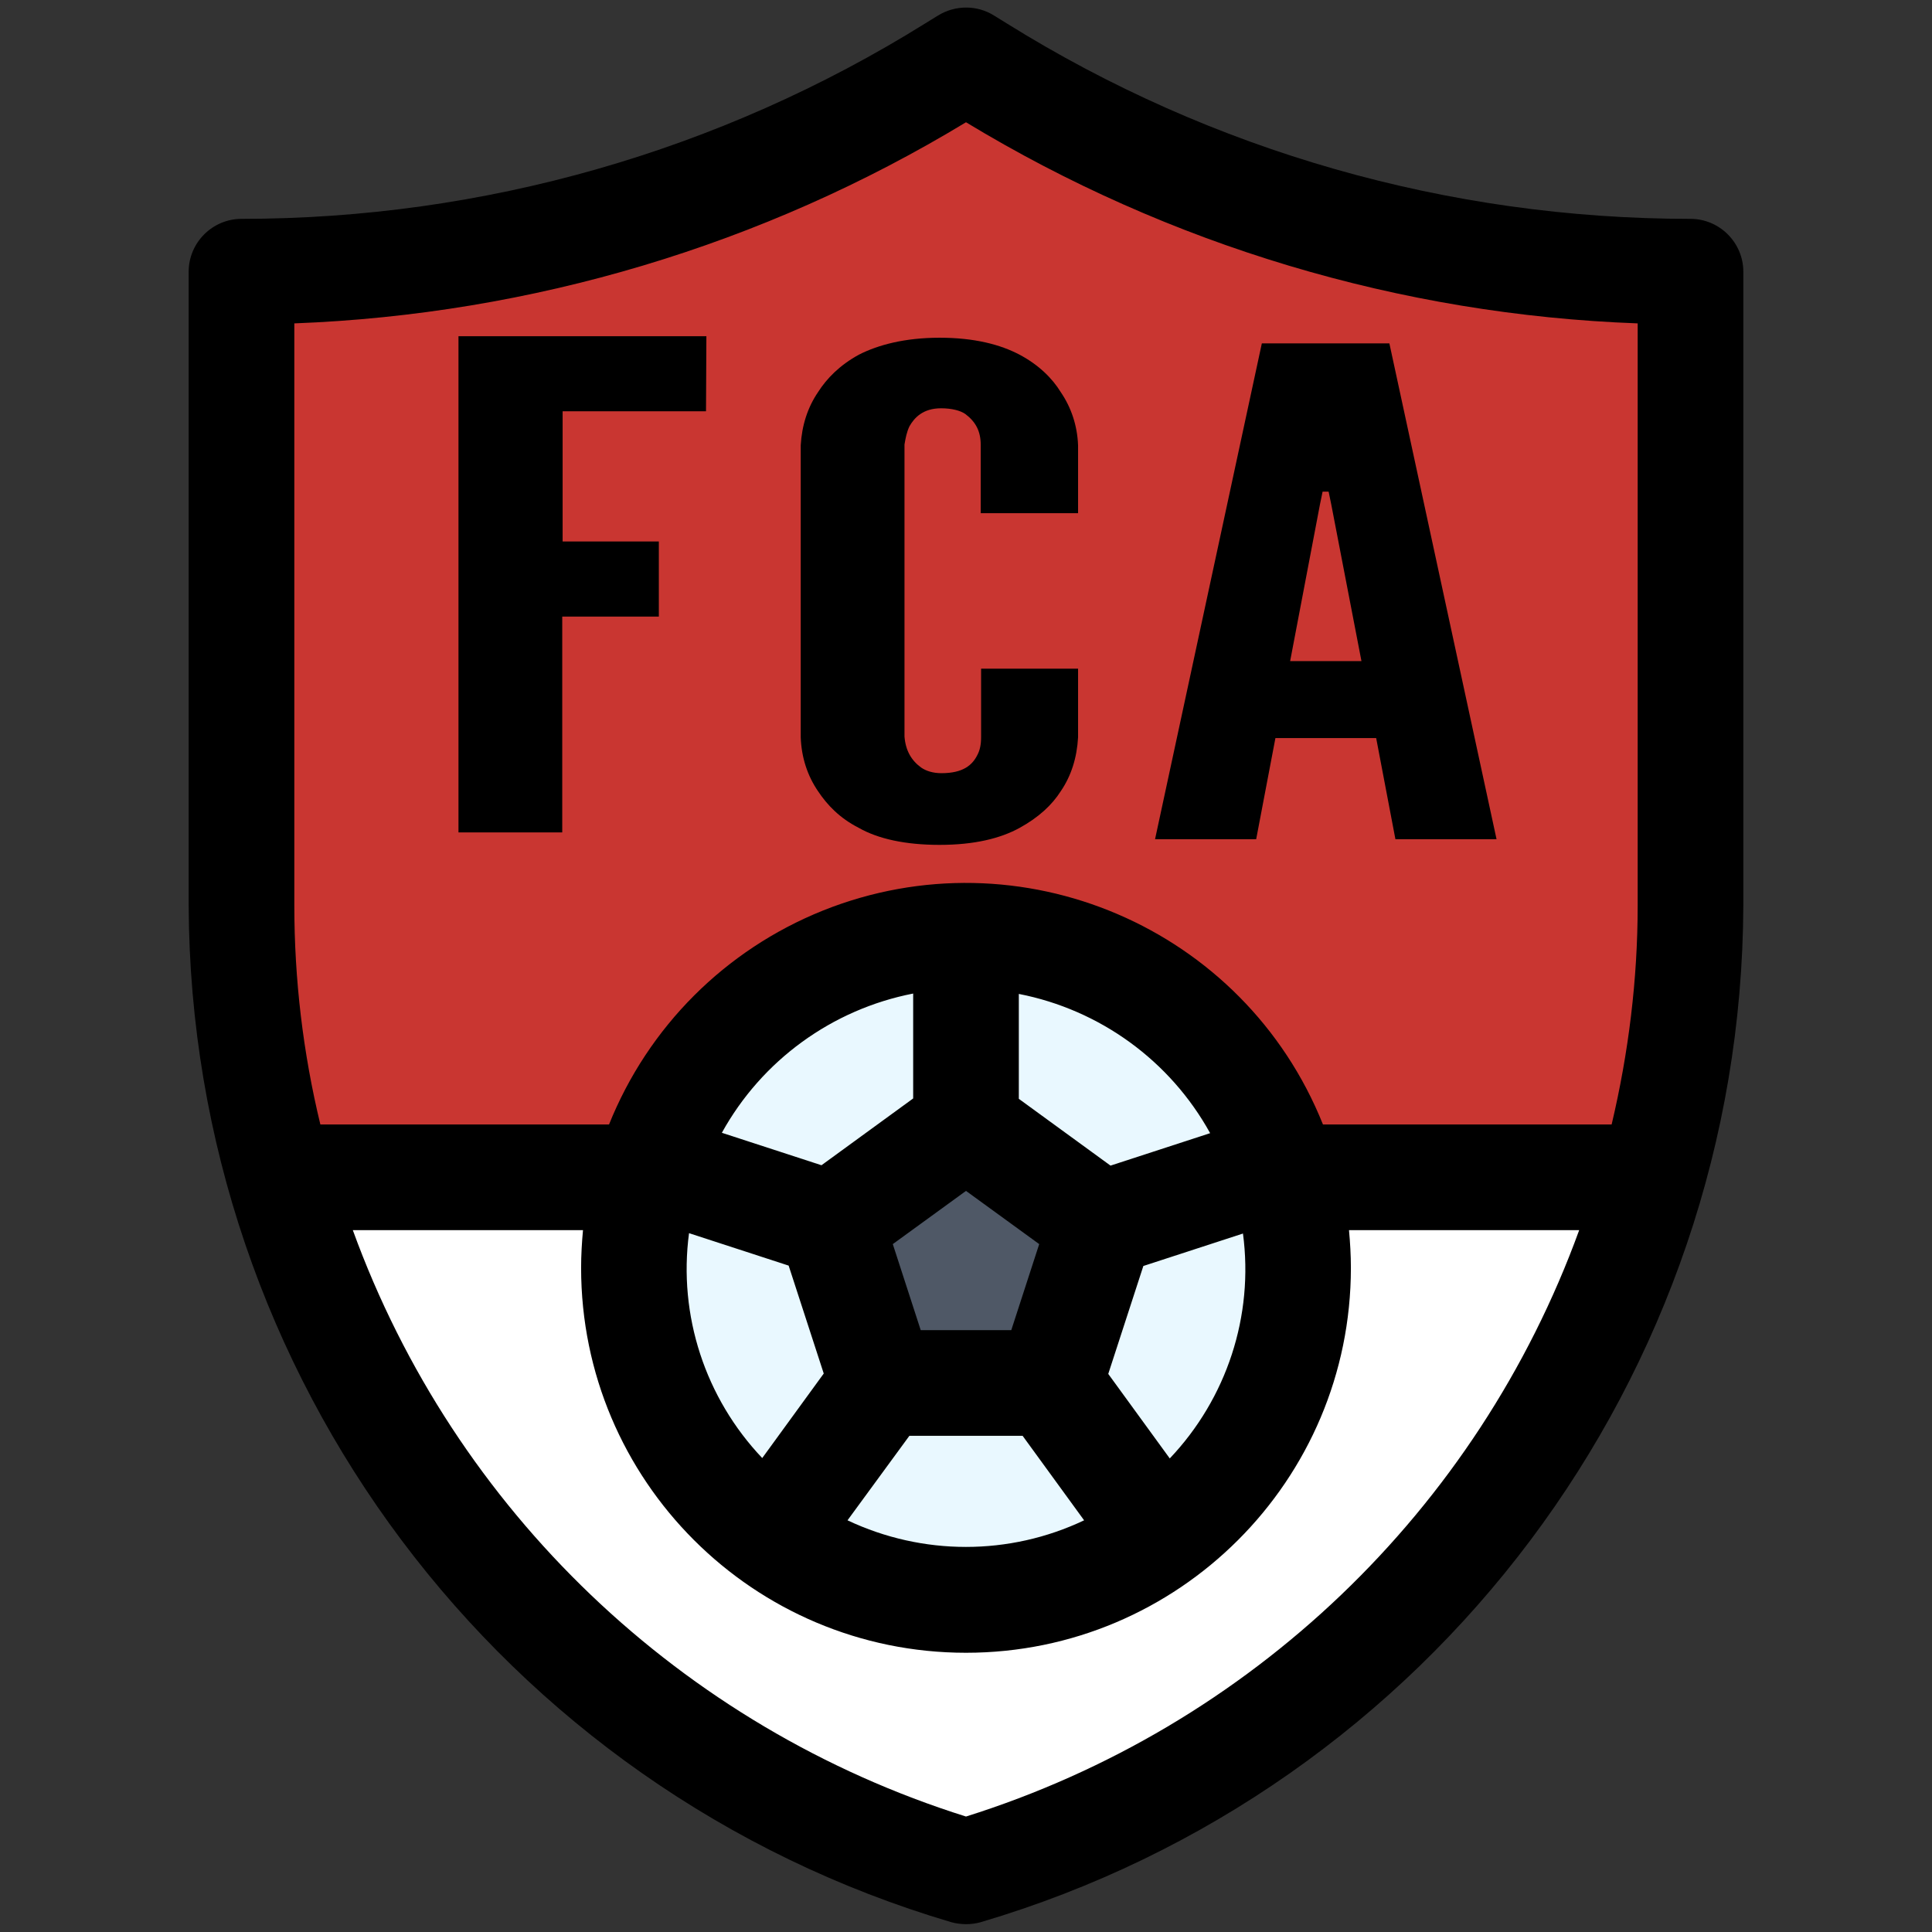
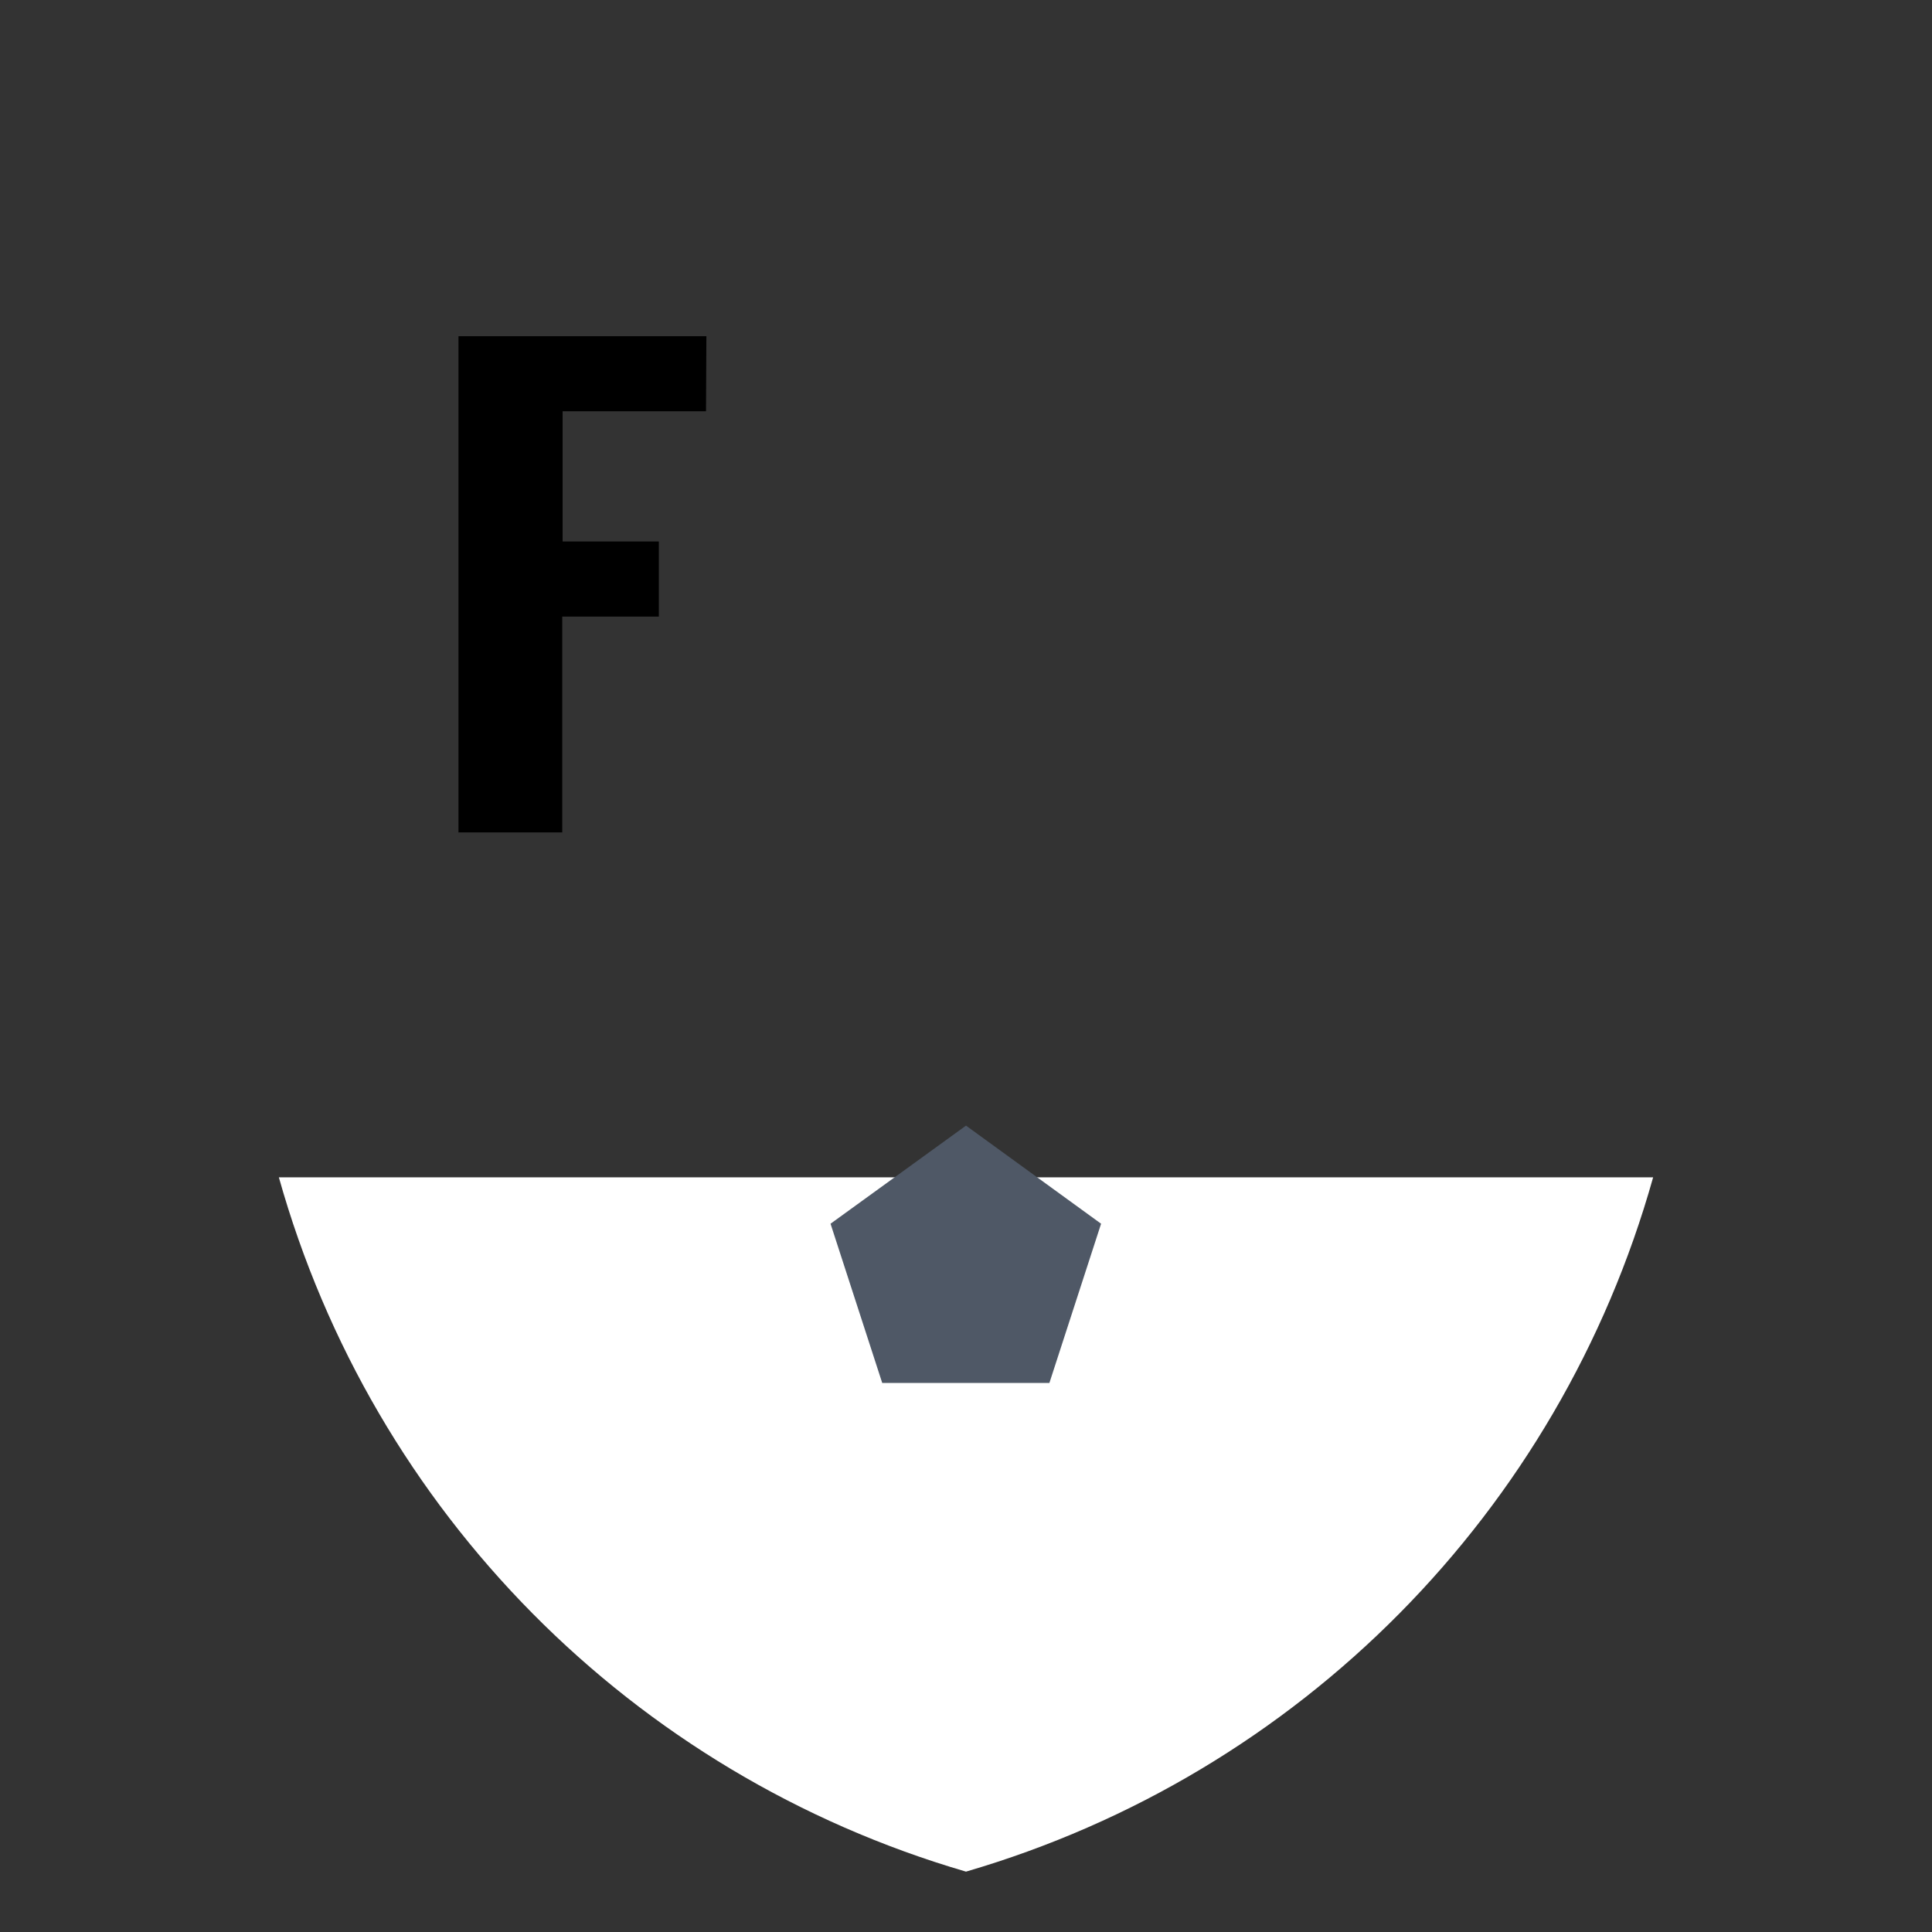
<svg xmlns="http://www.w3.org/2000/svg" version="1.1" id="Filled_Expand" x="0px" y="0px" viewBox="0 0 512 512" style="enable-background:new 0 0 512 512;" xml:space="preserve">
  <rect x="0" y="0" width="512" height="512" fill="#333333" stroke="none" />
  <style type="text/css">
	.st0{fill:#C93631;}
	.st1{fill:#FFFFFF;}
	.st2{fill:#E9F8FF;}
	.st3{fill:#4F5866;}
</style>
-   <path class="st0" d="M64,72c66.7,0,132-18.7,188.6-53.9L256,16l3.4,2.1C316,53.3,381.3,72,448,72v168c0,118.5-78.2,222.8-192,256  C142.2,462.8,64,358.5,64,240V72z" />
  <path class="st1" d="M256,496c88.4-25.8,157.2-95.3,182.1-184H73.9C98.8,400.7,167.6,470.2,256,496z" />
-   <circle class="st2" cx="256" cy="336" r="88" />
  <path class="st3" d="M220.1,324.3l13.7,42.2h44.3l13.7-42.2l-35.8-26L220.1,324.3z" />
-   <path d="M448,58c-64.1,0-126.8-17.9-181.2-51.8l-3.4-2.1c-4.5-2.8-10.2-2.8-14.8,0l-3.4,2.1C190.8,40.1,128.1,58,64,58  c-7.7,0-14,6.3-14,14l0,0v168c0.5,124.6,82.6,234.1,202.1,269.4c2.6,0.7,5.3,0.7,7.8,0C379.4,474.1,461.5,364.6,462,240V72  C462,64.3,455.7,58,448,58L448,58z M78,85.7c62.9-2.4,124.2-20.7,178-53.3c53.8,32.6,115.1,51,178,53.3V240c0,19.5-2.4,39-6.9,58  h-76.5c-20.9-52.2-80.2-77.6-132.5-56.7c-25.9,10.4-46.3,30.8-56.7,56.7H84.9c-4.6-19-6.9-38.5-6.9-58V85.7z M217.7,308.8l-26.4-8.6  c10.6-19.2,29.2-32.7,50.7-36.9v27.8L217.7,308.8z M218.3,364L202,386.4c-15.1-15.9-22.3-37.8-19.4-59.6l26.4,8.6L218.3,364z   M256,315.6l19.4,14.1l-7.4,22.8h-24l-7.4-22.8L256,315.6z M241,380.5h30l16.3,22.4c-19.8,9.4-42.8,9.4-62.7,0L241,380.5z   M270,291.2v-27.8c21.5,4.2,40.1,17.7,50.7,36.9l-26.4,8.6L270,291.2z M303,335.5l26.4-8.6c2.9,21.8-4.3,43.7-19.4,59.6l-16.3-22.4  L303,335.5z M256,481.4C180.6,457.7,120.5,400.3,93.5,326h61c-0.3,3.3-0.5,6.6-0.5,10c0,56.3,45.7,102,102,102s102-45.7,102-102  c0-3.4-0.2-6.7-0.5-10h61C391.5,400.3,331.4,457.7,256,481.4z" />
  <path d="M187.1,109h-38v34.5h25.5v19.9H149v57.2h-27.5V89.1h65.7L187.1,109L187.1,109z" />
-   <path d="M306.1,222.4l28.3-131.4h33.8l28.4,131.4h-26.8l-5.1-26.8H338l-5.1,26.8H306.1z M352.8,133.7l-0.7-3.4h-1.6l-0.7,3.4  l-7.9,41.5h18.9L352.8,133.7z" />
-   <path d="M285.7,177.3v18.1c-0.3,5.4-1.8,10.2-4.6,14.3c-2.3,3.6-5.8,6.9-10.9,9.7c-5.1,2.8-12,4.5-21.2,4.5  c-9.1,0-16.3-1.6-21.4-4.5c-5.1-2.6-8.4-6.1-10.8-9.7c-2.8-4.1-4.4-8.9-4.6-14.3v-77.4c0.3-5.2,1.8-10,4.6-14.1  c2.3-3.6,5.7-7.1,10.8-9.9c5.1-2.6,12.2-4.5,21.4-4.5s16.1,1.8,21.2,4.5s8.7,6.3,10.9,9.9c2.8,4.1,4.4,8.9,4.6,14.1V136h-25.8v-18.1  c0-3.6-1.3-6.1-4.1-8.2c-1.3-0.9-3.6-1.5-6.4-1.5c-4.8,0-7.1,2.5-8.4,4.8c-0.7,1.5-1,3-1.3,4.8v77.4c0.3,3.7,1.8,6.3,4.4,8.2  c1.3,0.9,3.1,1.5,5.4,1.5c5.8,0,8.2-2.2,9.5-4.8c0.7-1.3,1-2.8,1-4.8v-18.1H285.7z" />
</svg>